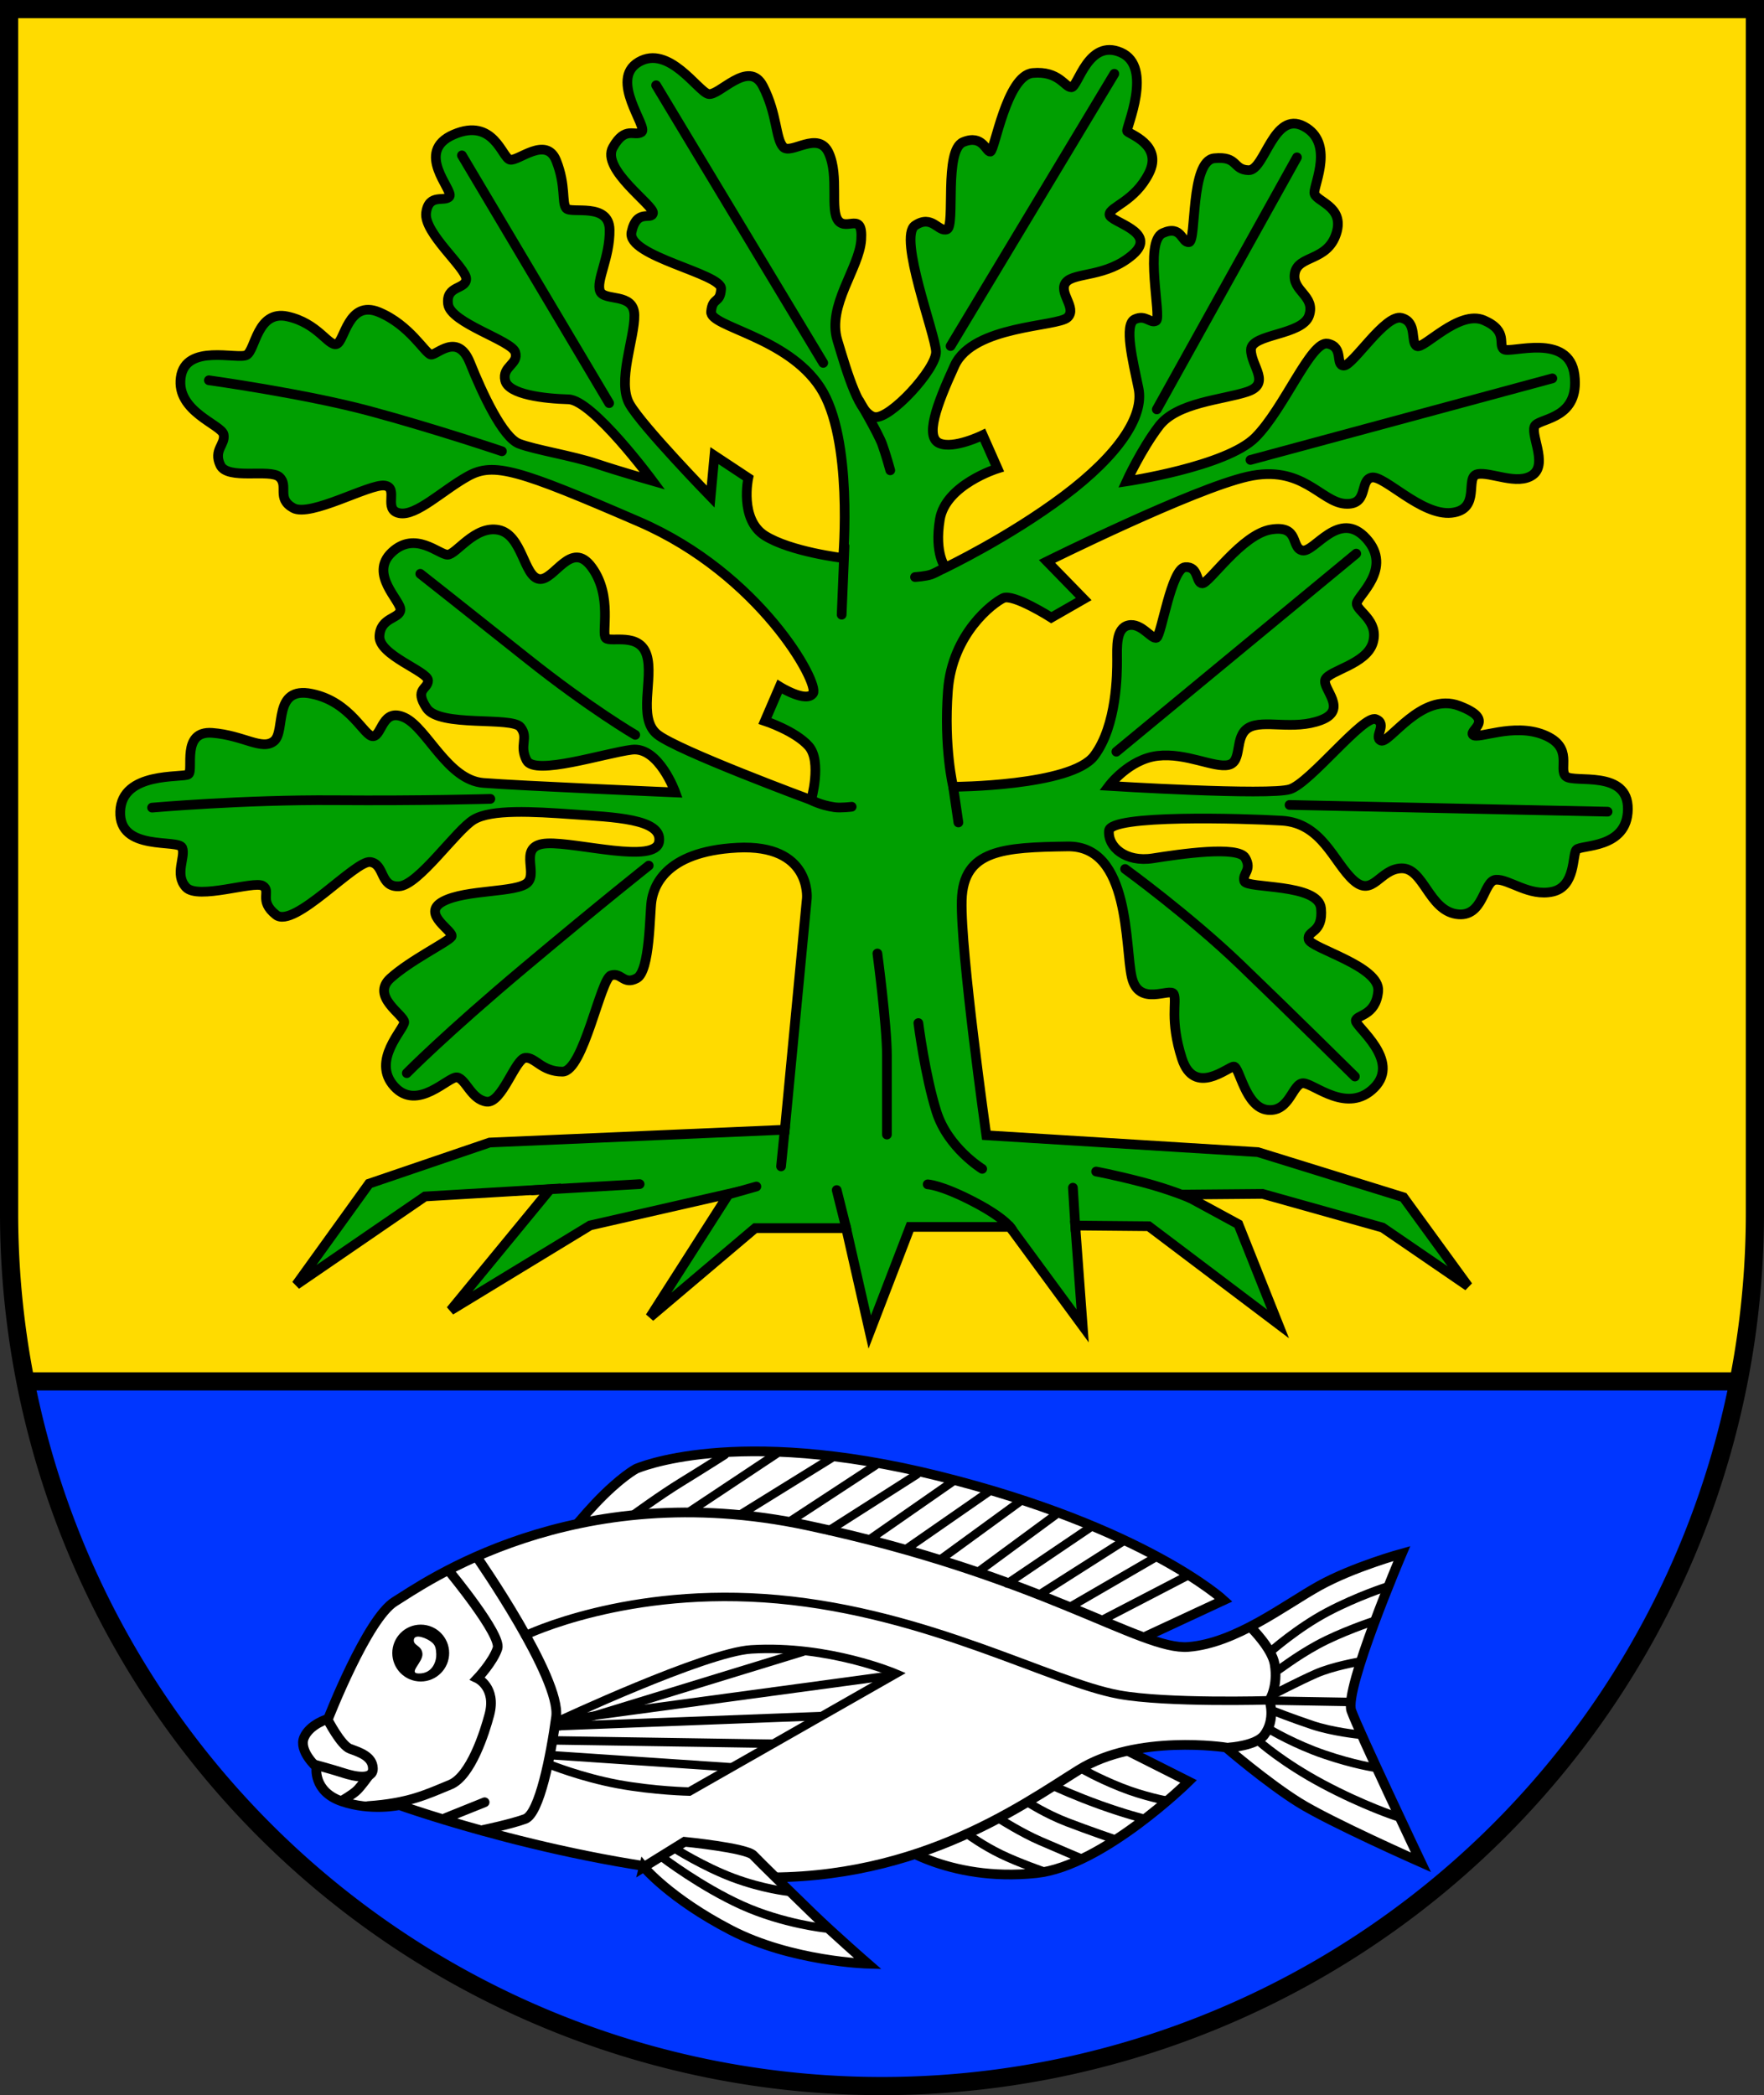
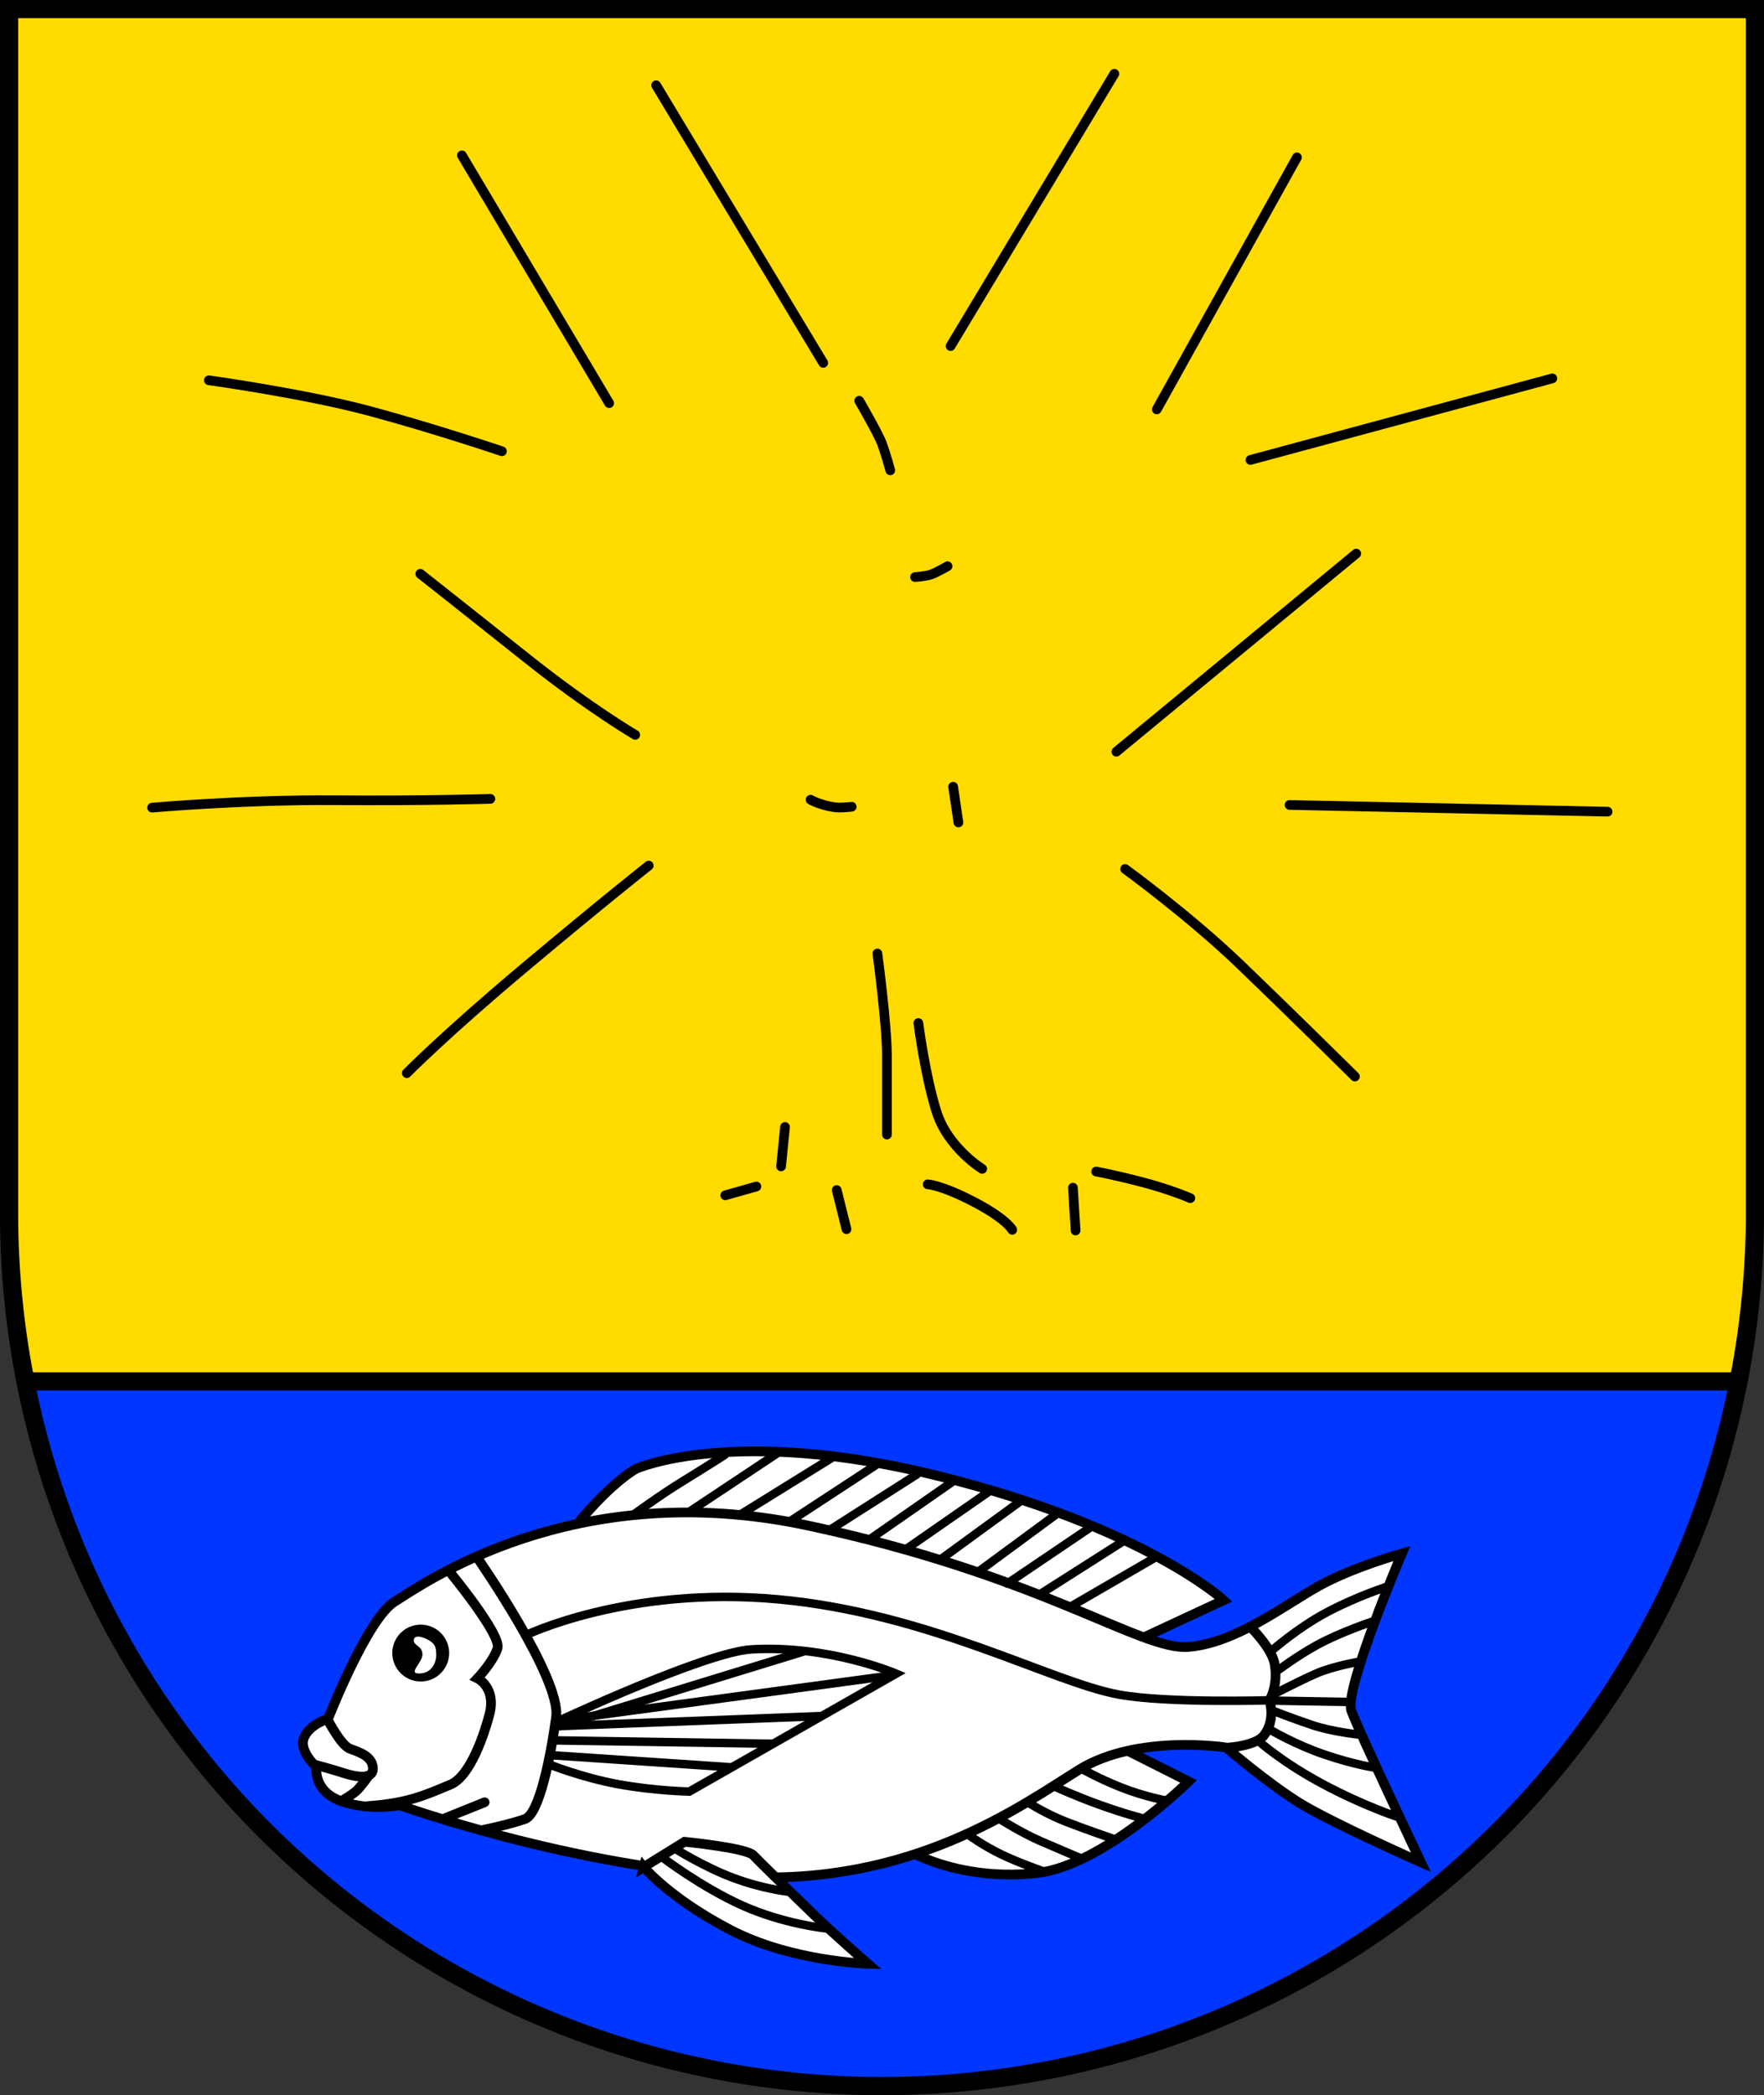
<svg xmlns="http://www.w3.org/2000/svg" xmlns:ns1="http://www.inkscape.org/namespaces/inkscape" xmlns:ns2="http://sodipodi.sourceforge.net/DTD/sodipodi-0.dtd" width="145.596mm" height="172.925mm" viewBox="0 0 145.596 172.925" version="1.1" id="svg3310" ns1:version="1.2.2 (732a01da63, 2022-12-09)" ns2:docname="DEU Amt Leezen COA.svg">
  <rect x="0" y="0" width="145.596" height="172.925" fill="#333333" stroke="none" />
  <ns2:namedview id="namedview3312" pagecolor="#ffffff" bordercolor="#666666" borderopacity="1.0" ns1:showpageshadow="2" ns1:pageopacity="0.0" ns1:pagecheckerboard="0" ns1:deskcolor="#d1d1d1" ns1:document-units="mm" showgrid="false" ns1:zoom="0.81900467" ns1:cx="274.72371" ns1:cy="327.83696" ns1:current-layer="layer1" />
  <defs id="defs3307" />
  <g ns1:label="Ebene 1" ns1:groupmode="layer" id="layer1" transform="translate(-528.753,-64.555)">
    <g id="g3127" transform="translate(499.929,-0.136)">
      <path id="path2866" style="fill:#ffdb00;fill-opacity:1;stroke:none;stroke-width:1.5;stroke-linecap:round;stroke-dasharray:none" d="m 29.574,65.44 v 99.377 a 72.048,72.048 0 0 0 72.048,72.047 72.048,72.048 0 0 0 72.048,-72.047 72.048,72.048 0 0 0 0,-5.1e-4 v -99.377 z" />
      <path id="rect2931" style="fill:#0036ff;fill-opacity:1;stroke:none;stroke-width:1.5;stroke-linecap:round;stroke-dasharray:none" d="M 30.981,178.703 A 72.048,72.048 0 0 0 101.622,236.865 72.048,72.048 0 0 0 172.262,178.703 Z" />
      <path style="fill:none;fill-opacity:1;stroke:#000000;stroke-width:1.5;stroke-linecap:round;stroke-dasharray:none" d="M 30.981,178.703 H 172.262" id="path2990" />
      <path id="path3046" style="fill:none;fill-opacity:1;stroke:#000000;stroke-width:1.5;stroke-linecap:round;stroke-dasharray:none" d="m 29.574,65.44 v 99.377 a 72.048,72.048 0 0 0 72.048,72.047 72.048,72.048 0 0 0 72.048,-72.047 72.048,72.048 0 0 0 0,-5.1e-4 v -99.377 z" />
      <g id="g1999" transform="translate(-201.893,-10.697)">
-         <path style="fill:#009f01;fill-opacity:1;stroke:#000000;stroke-width:0.8;stroke-linecap:round;stroke-dasharray:none" d="m 300.556,176.752 h -7.508 l -8.676,7.341 6.507,-10.178 -11.457,2.614 -11.513,7.008 8.231,-10.011 -10.345,0.612 -10.623,7.286 6.007,-8.343 9.955,-3.393 24.36,-1.057 1.82,-19.109 c 0,0 0.393,-4.483 -5.742,-4.169 -6.135,0.315 -6.922,3.382 -7.079,4.405 -0.157,1.023 -0.118,5.781 -1.219,6.371 -1.101,0.59 -1.258,-0.511 -2.124,-0.236 -0.865,0.275 -2.281,7.944 -4.011,7.944 -1.73,0 -2.242,-1.219 -3.068,-1.14 -0.826,0.079 -1.927,3.775 -3.186,3.618 -1.258,-0.157 -1.73,-1.888 -2.438,-2.006 -0.708,-0.118 -3.264,2.871 -5.191,0.747 -1.927,-2.124 0.826,-4.719 0.826,-5.309 0,-0.59 -2.792,-2.124 -1.141,-3.618 1.652,-1.494 4.719,-2.989 5.034,-3.421 0.315,-0.433 -2.596,-1.888 -0.708,-2.91 1.888,-1.023 6.135,-0.708 7,-1.573 0.865,-0.865 -0.865,-3.107 1.612,-3.225 2.478,-0.118 8.967,1.73 9.242,-0.157 0.275,-1.888 -3.775,-2.006 -7.118,-2.242 -3.343,-0.236 -6.725,-0.433 -8.18,0.433 -1.455,0.865 -4.562,5.427 -6.174,5.506 -1.612,0.079 -1.14,-1.809 -2.36,-2.006 -1.219,-0.197 -6.292,5.545 -7.787,4.365 -1.494,-1.18 -0.354,-1.966 -1.101,-2.399 -0.747,-0.433 -5.349,1.18 -6.332,0.118 -0.983,-1.062 0,-2.517 -0.315,-3.264 -0.315,-0.747 -5.231,0.354 -5.113,-2.989 0.118,-3.343 5.152,-2.753 5.624,-3.068 0.472,-0.315 -0.629,-3.618 1.966,-3.421 2.596,0.197 4.129,1.494 5.113,0.669 0.983,-0.826 -0.157,-4.562 3.107,-3.893 3.264,0.669 4.326,3.579 5.073,3.5 0.747,-0.079 0.747,-2.399 2.596,-1.534 1.848,0.865 3.539,5.152 6.489,5.388 2.95,0.236 15.849,0.787 15.849,0.787 0,0 -1.366,-3.807 -3.591,-3.528 -2.225,0.278 -8.009,2.169 -8.676,0.89 -0.667,-1.279 0.194,-1.845 -0.514,-2.749 -0.708,-0.905 -6.686,0.039 -7.747,-1.573 -1.062,-1.612 0.118,-1.534 0.118,-2.281 0,-0.747 -4.09,-2.084 -4.011,-3.657 0.079,-1.573 1.652,-1.416 1.73,-2.163 0.079,-0.747 -2.635,-2.95 -0.708,-4.759 1.927,-1.809 3.893,0.197 4.601,0.197 0.708,0 2.242,-2.438 4.208,-2.045 1.966,0.393 2.084,3.854 3.343,4.051 1.258,0.197 2.635,-3.343 4.365,-0.944 1.73,2.399 0.747,5.427 1.141,5.82 0.393,0.393 2.792,-0.511 3.382,1.416 0.59,1.927 -0.787,5.191 0.865,6.528 1.652,1.337 12.703,5.427 12.703,5.427 0,0 0.905,-3.186 -0.197,-4.444 -1.101,-1.258 -3.618,-2.084 -3.618,-2.084 l 1.219,-2.832 c 0,0 2.202,1.376 2.753,0.551 0.551,-0.826 -4.365,-9.832 -14.354,-14.158 -9.989,-4.326 -12.004,-4.939 -14.117,-3.771 -2.113,1.168 -4.283,3.337 -5.673,3.059 -1.39,-0.278 0,-2.113 -1.224,-2.28 -1.224,-0.167 -6.122,2.639 -7.538,1.852 -1.416,-0.787 -0.354,-1.848 -1.141,-2.556 -0.787,-0.708 -4.287,0.275 -4.877,-0.983 -0.59,-1.258 0.433,-1.691 0.275,-2.517 -0.157,-0.826 -3.933,-1.888 -3.539,-4.719 0.393,-2.832 4.68,-1.455 5.427,-1.848 0.747,-0.393 0.865,-3.736 3.382,-3.186 2.517,0.551 3.382,2.478 4.051,2.281 0.669,-0.197 0.944,-3.697 3.5,-2.635 2.556,1.062 3.815,3.421 4.287,3.5 0.472,0.079 2.202,-1.888 3.225,0.669 1.023,2.556 2.714,6.174 4.051,6.686 1.337,0.511 4.365,0.983 6.371,1.652 2.006,0.669 4.641,1.416 4.641,1.416 0,0 -4.929,-6.674 -6.931,-6.729 -2.002,-0.056 -4.95,-0.389 -5.228,-1.557 -0.278,-1.168 1.148,-1.349 0.833,-2.332 -0.315,-0.983 -5.349,-2.399 -5.545,-3.972 -0.197,-1.573 1.494,-1.18 1.494,-2.084 0,-0.905 -3.539,-3.815 -3.304,-5.466 0.236,-1.652 1.573,-0.826 1.927,-1.337 0.354,-0.511 -2.95,-3.697 0.354,-5.113 3.303,-1.416 3.972,1.927 4.641,2.084 0.669,0.157 2.989,-2.006 3.815,0.079 0.826,2.084 0.433,3.461 0.826,3.933 0.393,0.472 3.539,-0.511 3.579,1.77 0.039,2.281 -1.14,4.208 -0.787,5.073 0.354,0.865 2.792,0.079 2.832,1.966 0.039,1.888 -1.455,5.506 -0.393,7.354 1.062,1.848 6.686,7.63 6.686,7.63 l 0.315,-3.382 2.792,1.848 c 0,0 -0.747,3.421 1.376,4.759 2.124,1.337 6.45,1.848 6.45,1.848 0,0 0.865,-9.871 -1.888,-14.079 -2.753,-4.208 -9.124,-4.995 -9.006,-6.253 0.118,-1.258 0.747,-0.629 0.826,-1.888 0.079,-1.258 -7.826,-2.674 -7.394,-4.68 0.433,-2.006 1.652,-0.944 1.77,-1.573 0.118,-0.629 -4.326,-3.618 -3.303,-5.427 1.023,-1.809 1.77,-0.865 2.36,-1.258 0.59,-0.393 -2.714,-4.326 -0.236,-5.781 2.478,-1.455 4.877,2.399 5.742,2.635 0.865,0.236 3.343,-2.95 4.523,-0.629 1.18,2.32 1.023,4.287 1.652,4.995 0.629,0.708 2.91,-1.416 3.775,0.511 0.865,1.927 0.079,4.719 0.787,5.584 0.708,0.865 2.045,-0.787 1.888,1.573 -0.157,2.36 -2.832,5.427 -1.966,8.298 0.865,2.871 1.809,6.096 3.068,6.332 1.258,0.236 5.113,-3.972 5.073,-5.388 -0.039,-1.416 -3.146,-9.478 -1.73,-10.422 1.416,-0.944 1.927,0.59 2.635,0.315 0.708,-0.275 -0.275,-6.528 1.337,-7.197 1.612,-0.669 1.888,0.826 2.242,0.787 0.354,-0.039 1.337,-6.292 3.5,-6.489 2.163,-0.197 2.635,1.18 3.186,1.18 0.551,0 1.376,-4.051 4.09,-2.871 2.714,1.18 0.393,6.253 0.511,6.489 0.118,0.236 2.989,1.101 1.809,3.461 -1.18,2.36 -3.264,2.792 -3.264,3.421 0,0.629 4.09,1.416 1.927,3.303 -2.163,1.888 -4.798,1.455 -5.506,2.281 -0.708,0.826 0.944,2.124 0.118,2.91 -0.826,0.787 -7.787,0.629 -9.321,3.972 -1.534,3.343 -2.438,5.899 -1.258,6.41 1.18,0.511 3.579,-0.669 3.579,-0.669 l 1.219,2.753 c 0,0 -4.287,1.337 -4.759,4.208 -0.472,2.871 0.472,3.972 0.472,3.972 0,0 5.191,-2.478 9.753,-5.899 4.562,-3.421 6.646,-6.607 6.174,-8.888 -0.472,-2.281 -1.219,-5.27 -0.315,-5.702 0.905,-0.433 1.298,0.393 1.77,0.118 0.472,-0.275 -1.023,-6.528 0.551,-7.236 1.573,-0.708 1.534,0.826 2.163,0.747 0.629,-0.079 0.079,-6.725 2.084,-6.922 2.006,-0.197 1.494,0.944 2.832,0.983 1.337,0.039 2.045,-4.955 4.562,-3.618 2.517,1.337 0.865,4.719 0.865,5.466 0,0.747 2.556,1.062 1.809,3.382 -0.747,2.32 -3.146,1.77 -3.421,3.264 -0.275,1.494 1.73,1.848 1.18,3.5 -0.551,1.652 -4.798,1.494 -4.798,2.832 0,1.337 1.691,2.792 -0.315,3.461 -2.006,0.669 -5.781,0.865 -7.276,2.832 -1.494,1.966 -2.674,4.562 -2.674,4.562 0,0 8.219,-1.219 10.618,-3.618 2.399,-2.399 4.601,-8.023 5.978,-7.747 1.376,0.275 0.59,1.809 1.337,1.809 0.747,0 3.421,-4.287 4.759,-3.933 1.337,0.354 0.708,2.006 1.258,2.32 0.551,0.315 3.461,-3.028 5.545,-2.124 2.084,0.905 1.101,2.045 1.652,2.399 0.551,0.354 5.388,-1.416 5.82,2.124 0.433,3.539 -2.674,3.539 -3.225,4.129 -0.551,0.59 1.062,3.146 -0.197,4.09 -1.258,0.944 -3.539,-0.275 -4.601,-0.039 -1.062,0.236 0.354,2.91 -2.124,3.186 -2.478,0.275 -5.584,-3.146 -6.607,-2.91 -1.023,0.236 -0.197,2.32 -2.202,2.163 -2.006,-0.157 -3.5,-3.264 -8.023,-2.242 -4.523,1.023 -16.557,7 -16.557,7 l 3.028,3.107 -2.674,1.534 c 0,0 -3.146,-2.006 -3.972,-1.612 -0.826,0.393 -4.208,2.91 -4.562,7.63 -0.354,4.719 0.433,7.944 0.433,7.944 0,0 9.753,-0.039 11.641,-2.556 1.888,-2.517 1.888,-6.843 1.888,-7.905 0,-1.062 -0.118,-2.635 0.944,-2.871 1.062,-0.236 1.927,1.219 2.32,1.023 0.393,-0.197 1.219,-5.742 2.36,-5.82 1.14,-0.079 0.865,1.337 1.416,1.337 0.551,0 3.264,-4.051 5.663,-4.444 2.399,-0.393 1.612,1.534 2.596,1.73 0.983,0.197 3.028,-3.461 5.27,-0.983 2.242,2.478 -0.747,4.719 -0.787,5.349 -0.039,0.629 1.848,1.416 1.337,3.225 -0.511,1.809 -3.657,2.32 -3.933,3.068 -0.275,0.747 1.927,2.478 -0.354,3.343 -2.281,0.865 -4.759,-0.079 -5.978,0.629 -1.219,0.708 -0.472,2.792 -1.652,3.068 -1.18,0.275 -3.5,-1.023 -5.86,-0.747 -2.36,0.275 -4.011,2.478 -4.011,2.478 0,0 13.253,0.826 14.944,0.275 1.691,-0.551 6.056,-6.174 7.079,-5.781 1.023,0.393 -0.236,1.494 0.433,1.77 0.669,0.275 3.343,-4.051 6.45,-2.871 3.107,1.18 0.747,2.006 1.14,2.399 0.393,0.393 3.343,-1.023 5.86,0 2.517,1.023 1.14,2.832 1.809,3.421 0.669,0.59 5.152,-0.59 5.113,2.714 -0.039,3.304 -3.893,2.91 -4.247,3.343 -0.354,0.433 -0.039,3.028 -1.966,3.461 -1.927,0.433 -3.618,-1.062 -4.68,-0.983 -1.062,0.079 -0.983,3.186 -3.264,2.832 -2.281,-0.354 -2.714,-3.815 -4.523,-3.775 -1.809,0.039 -2.36,2.438 -3.972,0.983 -1.612,-1.455 -2.596,-4.719 -5.899,-4.916 -3.304,-0.197 -14.158,-0.511 -14.276,0.826 -0.118,1.337 1.376,2.635 3.618,2.281 2.242,-0.354 7.04,-1.062 7.63,-0.039 0.59,1.023 -0.275,1.298 -0.079,1.927 0.197,0.629 6.135,0.157 6.332,2.242 0.197,2.084 -1.18,1.809 -1.023,2.556 0.157,0.747 5.938,2.202 5.742,4.287 -0.197,2.084 -1.848,1.927 -1.848,2.438 0,0.511 3.736,3.264 1.534,5.506 -2.202,2.242 -4.955,-0.315 -5.86,-0.354 -0.905,-0.039 -1.101,2.399 -2.95,2.202 -1.848,-0.197 -2.32,-3.579 -2.792,-3.579 -0.472,0 -3.264,2.517 -4.287,-0.669 -1.023,-3.186 -0.393,-4.719 -0.669,-5.309 -0.275,-0.59 -2.871,1.101 -3.461,-1.376 -0.59,-2.478 -0.079,-10.894 -5.309,-10.815 -5.231,0.079 -8.613,0.236 -8.731,4.444 -0.118,4.208 2.028,19.397 2.028,19.397 l 22.414,1.39 12.013,3.726 5.339,7.341 -7.063,-4.839 -9.9,-2.781 -6.507,0.056 4.505,2.447 3.281,8.231 -10.679,-8.065 -6.062,-0.056 0.612,8.287 -6.007,-8.176 h -8.231 l -3.337,8.676 z" id="path976" />
        <path style="fill:none;stroke:#000000;stroke-width:0.8;stroke-linecap:round;stroke-dasharray:none" d="m 243.27,142.046 c 0,0 7.564,-0.667 15.017,-0.612 7.453,0.056 12.903,-0.111 12.903,-0.111" id="path1013" />
        <path style="fill:none;stroke:#000000;stroke-width:0.8;stroke-linecap:round;stroke-dasharray:none" d="m 265.406,122.747 c 0,0 3.671,2.892 8.843,7.008 5.172,4.116 8.899,6.285 8.899,6.285" id="path1015" />
        <path style="fill:none;stroke:#000000;stroke-width:0.8;stroke-linecap:round;stroke-dasharray:none" d="m 264.293,163.96 c 0,0 3.17,-3.226 9.733,-8.732 6.563,-5.506 10.234,-8.398 10.234,-8.398" id="path1017" />
        <path style="fill:none;stroke:#000000;stroke-width:0.8;stroke-linecap:round;stroke-dasharray:none" d="m 247.959,106.774 c 0,0 7.944,1.101 13.332,2.556 5.388,1.455 10.854,3.303 10.854,3.303" id="path1019" />
        <path style="fill:none;stroke:#000000;stroke-width:0.8;stroke-linecap:round;stroke-dasharray:none" d="m 268.842,88.211 12.152,20.45" id="path1021" />
        <path style="fill:none;stroke:#000000;stroke-width:0.8;stroke-linecap:round;stroke-dasharray:none" d="M 284.872,82.425 298.665,105.339" id="path1023" />
        <path style="fill:none;stroke:#000000;stroke-width:0.8;stroke-linecap:round;stroke-dasharray:none" d="M 322.691,81.479 309.176,103.949" id="path1025" />
        <path style="fill:none;stroke:#000000;stroke-width:0.8;stroke-linecap:round;stroke-dasharray:none" d="m 337.764,88.376 -11.568,20.801" id="path1027" />
        <path style="fill:none;stroke:#000000;stroke-width:0.8;stroke-linecap:round;stroke-dasharray:none" d="m 333.926,113.348 24.917,-6.73" id="path1029" />
        <path style="fill:none;stroke:#000000;stroke-width:0.8;stroke-linecap:round;stroke-dasharray:none" d="m 322.858,137.43 19.8,-16.351" id="path1031" />
        <path style="fill:none;stroke:#000000;stroke-width:0.8;stroke-linecap:round;stroke-dasharray:none" d="m 337.152,141.824 26.251,0.556" id="path1033" />
        <path style="fill:none;stroke:#000000;stroke-width:0.8;stroke-linecap:round;stroke-dasharray:none" d="m 323.581,147.108 c 0,0 5.284,3.838 9.511,7.898 4.227,4.06 9.455,9.232 9.455,9.232" id="path1035" />
-         <path style="fill:none;stroke:#000000;stroke-width:0.8;stroke-linecap:round;stroke-dasharray:none" d="m 300.421,120.46 -0.236,5.663" id="path1056" />
        <path style="fill:none;stroke:#000000;stroke-width:0.8;stroke-linecap:round;stroke-dasharray:none" d="m 301.634,108.465 c 0,0 1.58,2.714 1.894,3.579 0.315,0.865 0.669,2.163 0.669,2.163" id="path1058" ns2:nodetypes="csc" />
        <path style="fill:none;stroke:#000000;stroke-width:0.8;stroke-linecap:round;stroke-dasharray:none" d="m 308.926,122.121 c 0,0 -0.914,0.521 -1.347,0.678 -0.433,0.157 -1.337,0.216 -1.337,0.216" id="path1060" ns2:nodetypes="csc" />
        <path style="fill:none;stroke:#000000;stroke-width:0.8;stroke-linecap:round;stroke-dasharray:none" d="m 297.621,141.391 c 0,0 0.759,0.446 1.98,0.622 0.512,0.074 1.411,-0.041 1.411,-0.041" id="path1062" ns2:nodetypes="csc" />
        <path style="fill:none;stroke:#000000;stroke-width:0.8;stroke-linecap:round;stroke-dasharray:none" d="m 309.388,140.32 0.433,2.95" id="path1064" />
-         <path style="fill:none;stroke:#000000;stroke-width:0.8;stroke-linecap:round;stroke-dasharray:none" d="m 274.662,173.63 8.849,-0.511" id="path1162" />
        <path style="fill:none;stroke:#000000;stroke-width:0.8;stroke-linecap:round;stroke-dasharray:none" d="m 295.51,168.402 -0.326,3.252" id="path1164" ns2:nodetypes="cc" />
        <path style="fill:none;stroke:#000000;stroke-width:0.8;stroke-linecap:round;stroke-dasharray:none" d="m 290.581,174.042 2.565,-0.726" id="path1166" ns2:nodetypes="cc" />
        <path style="fill:none;stroke:#000000;stroke-width:0.8;stroke-linecap:round;stroke-dasharray:none" d="m 300.583,176.838 -0.806,-3.229" id="path1168" ns2:nodetypes="cc" />
        <path style="fill:none;stroke:#000000;stroke-width:0.8;stroke-linecap:round;stroke-dasharray:none" d="m 303.135,154.084 c 0,0 0.787,5.899 0.787,8.416 0,2.517 0,6.528 0,6.528" id="path1170" />
        <path style="fill:none;stroke:#000000;stroke-width:0.8;stroke-linecap:round;stroke-dasharray:none" d="m 306.517,159.826 c 0,0 0.551,4.326 1.494,7.315 0.944,2.989 3.775,4.719 3.775,4.719" id="path1172" />
        <path style="fill:none;stroke:#000000;stroke-width:0.8;stroke-linecap:round;stroke-dasharray:none" d="m 314.265,176.891 c 0,0 -0.445,-0.89 -3.17,-2.308 -2.725,-1.418 -3.81,-1.446 -3.81,-1.446" id="path1174" />
        <path style="fill:none;stroke:#000000;stroke-width:0.8;stroke-linecap:round;stroke-dasharray:none" d="m 319.493,176.946 -0.222,-3.532" id="path1176" />
        <path style="fill:none;stroke:#000000;stroke-width:0.8;stroke-linecap:round;stroke-dasharray:none" d="m 328.962,174.277 c 0,0 -1.655,-0.723 -4.018,-1.335 -2.364,-0.612 -3.754,-0.862 -3.754,-0.862" id="path1178" ns2:nodetypes="csc" />
      </g>
      <g id="g2812" transform="translate(-203.438,-7.186)">
        <path style="fill:#ffffff;fill-opacity:1;stroke:#000000;stroke-width:0.8;stroke-linecap:round;stroke-dasharray:none" d="m 321.857,214.627 8.509,4.283 c 0,0 -7.094,6.988 -12.569,7.564 -7.397,0.779 -11.846,-2.614 -11.846,-2.614 z" id="path2663" ns2:nodetypes="ccscc" />
        <path style="fill:#ffffff;fill-opacity:1;stroke:#000000;stroke-width:0.8;stroke-linecap:round;stroke-dasharray:none" d="m 277.586,200.556 c 0,0 2.044,-2.725 3.838,-4.616 2.058,-2.169 3.337,-2.836 3.337,-2.836 0,0 8.065,-3.615 25.028,0.612 16.963,4.227 23.47,10.234 23.47,10.234 l -8.009,3.726 -22.136,-7.786 z" id="path2665" ns2:nodetypes="cscscccc" />
        <path style="fill:#ffffff;fill-opacity:1;stroke:#000000;stroke-width:0.8;stroke-linecap:round;stroke-dasharray:none" d="m 265.224,220.862 c 0,0 14.236,5.113 28.237,5.899 14.001,0.787 23.046,-5.82 27.844,-8.809 4.798,-2.989 12.152,-1.848 12.152,-1.848 0,0 3.343,2.871 5.978,4.523 2.635,1.652 10.107,4.955 10.107,4.955 0,0 -5.113,-10.776 -5.742,-12.506 -0.629,-1.73 4.169,-12.978 4.169,-12.978 0,0 -4.011,1.101 -6.843,2.674 -2.832,1.573 -6.843,4.719 -10.776,5.034 -3.933,0.315 -12.108,-5.915 -31.462,-10.031 -19.355,-4.116 -31.757,4.894 -34.038,6.285 -2.28,1.39 -5.506,9.677 -5.506,9.677 0,0 -1.513,0.44 -1.985,1.541 -0.472,1.101 1.023,2.438 1.023,2.438 0,0 -0.315,2.006 2.084,2.832 2.399,0.826 4.759,0.315 4.759,0.315 z" id="path2145" />
        <path style="fill:none;fill-opacity:1;stroke:#000000;stroke-width:0.8;stroke-linecap:round;stroke-dasharray:none" d="m 271.634,200.412 c 0,0 6.961,9.989 6.528,13.175 -0.433,3.186 -1.376,7.983 -2.556,8.416 -1.18,0.433 -3.461,0.905 -3.461,0.905" id="path2182" />
        <path style="fill:none;fill-opacity:1;stroke:#000000;stroke-width:0.8;stroke-linecap:round;stroke-dasharray:none" d="m 269.392,201.631 c 0,0 4.287,5.191 3.933,6.292 -0.354,1.101 -1.652,2.478 -1.652,2.478 0,0 1.573,0.747 0.983,2.989 -0.389,1.479 -1.54,5.087 -3.225,5.781 -2.006,0.826 -3.421,1.534 -6.804,1.77" id="path2184" ns2:nodetypes="cscssc" />
        <path style="fill:none;fill-opacity:1;stroke:#000000;stroke-width:0.8;stroke-linecap:round;stroke-dasharray:none" d="m 269.038,221.924 3.225,-1.298" id="path2186" />
        <path style="fill:none;fill-opacity:1;stroke:#000000;stroke-width:0.8;stroke-linecap:round;stroke-dasharray:none" d="m 259.315,213.82 c 0,0 1.085,2.113 1.835,2.392 0.751,0.278 1.863,0.612 1.891,1.613 0.028,1.001 -1.474,0.695 -2.419,0.389 -0.945,-0.306 -2.392,-0.695 -2.392,-0.695" id="path2188" />
        <path style="fill:none;fill-opacity:1;stroke:#000000;stroke-width:0.8;stroke-linecap:round;stroke-dasharray:none" d="m 262.652,218.492 c 0,0 -0.556,0.779 -0.918,1.14 -0.362,0.362 -1.251,0.862 -1.251,0.862" id="path2190" />
        <circle style="fill:#000000;fill-opacity:1;stroke:#000000;stroke-width:0.8;stroke-linecap:round;stroke-dasharray:none" id="path2244" cx="266.988" cy="208.312" r="1.947" />
        <path style="fill:#ffffff;fill-opacity:1;stroke:none;stroke-width:0.8;stroke-linecap:round;stroke-dasharray:none" d="m 268.27,208.398 c 0.029,0.508 -0.264,1.627 -1.46,1.599 -0.89,-0.021 0.375,-0.932 0.32,-1.627 -0.057,-0.713 -0.779,-0.653 -0.709,-1.168 0.07,-0.514 1.098,-0.125 1.516,0.25 0.271,0.243 0.308,0.493 0.334,0.945 z" id="path2300" ns2:nodetypes="ssssss" />
        <path style="fill:none;fill-opacity:1;stroke:#000000;stroke-width:0.7;stroke-linecap:round;stroke-dasharray:none" d="m 278.253,213.96 c 0,0 12.217,-5.72 16.018,-5.951 6.396,-0.389 11.958,2.002 11.958,2.002 l -17.074,9.733 c 0,0 -2.892,-0.056 -5.895,-0.612 -3.003,-0.556 -5.617,-1.613 -5.617,-1.613" id="path2452" ns2:nodetypes="csccsc" />
        <path style="fill:none;fill-opacity:1;stroke:#000000;stroke-width:0.7;stroke-linecap:round;stroke-dasharray:none" d="m 277.753,216.74 14.85,1.001" id="path2508" ns2:nodetypes="cc" />
        <path style="fill:none;fill-opacity:1;stroke:#000000;stroke-width:0.7;stroke-linecap:round;stroke-dasharray:none" d="m 277.864,215.517 18.103,0.278" id="path2510" ns2:nodetypes="cc" />
        <path style="fill:none;fill-opacity:1;stroke:#000000;stroke-width:0.7;stroke-linecap:round;stroke-dasharray:none" d="m 278.197,214.349 21.802,-0.834" id="path2512" />
        <path style="fill:none;fill-opacity:1;stroke:#000000;stroke-width:0.7;stroke-linecap:round;stroke-dasharray:none" d="M 279.421,213.737 305.728,210.178" id="path2514" />
        <path style="fill:none;fill-opacity:1;stroke:#000000;stroke-width:0.7;stroke-linecap:round;stroke-dasharray:none" d="m 278.476,214.349 20.05,-6.146" id="path2516" ns2:nodetypes="cc" />
        <path style="fill:none;fill-opacity:1;stroke:#000000;stroke-width:0.7;stroke-linecap:round;stroke-dasharray:none" d="m 275.606,206.862 c 0,0 8.433,-4.116 20.843,-2.989 12.534,1.139 22.574,6.843 28.158,7.865 3.973,0.727 12.427,0.472 12.427,0.472" id="path2520" ns2:nodetypes="cssc" />
        <path style="fill:none;fill-opacity:1;stroke:#000000;stroke-width:0.8;stroke-linecap:round;stroke-dasharray:none" d="m 335.58,206.272 c 0,0 1.668,1.661 1.888,2.95 0.315,1.848 -0.433,2.989 -0.433,2.989 0,0 0.551,1.573 -0.433,2.871 -0.672,0.887 -2.871,1.022 -2.871,1.022" id="path2522" ns2:nodetypes="cscsc" />
        <path style="fill:none;fill-opacity:1;stroke:#000000;stroke-width:0.7;stroke-linecap:round;stroke-dasharray:none" d="m 337.152,208.175 c 0,0 2.197,-1.947 4.672,-3.254 2.475,-1.307 4.922,-2.086 4.922,-2.086" id="path2524" />
        <path style="fill:none;fill-opacity:1;stroke:#000000;stroke-width:0.7;stroke-linecap:round;stroke-dasharray:none" d="m 337.624,209.788 c 0.111,0 1.502,-1.14 3.393,-2.169 1.891,-1.029 4.477,-1.891 4.477,-1.891" id="path2526" />
        <path style="fill:none;fill-opacity:1;stroke:#000000;stroke-width:0.7;stroke-linecap:round;stroke-dasharray:none" d="m 337.346,211.735 c 0,0 2.141,-1.112 3.532,-1.724 1.39,-0.612 3.504,-0.973 3.504,-0.973" id="path2528" />
        <path style="fill:none;fill-opacity:1;stroke:#000000;stroke-width:0.7;stroke-linecap:round;stroke-dasharray:none" d="m 337.096,212.235 6.452,0.111" id="path2530" />
        <path style="fill:none;fill-opacity:1;stroke:#000000;stroke-width:0.7;stroke-linecap:round;stroke-dasharray:none" d="m 337.296,213.063 c 0,0 1.635,0.646 3.304,1.202 1.669,0.556 3.865,0.779 3.865,0.779" id="path2532" ns2:nodetypes="csc" />
        <path style="fill:none;fill-opacity:1;stroke:#000000;stroke-width:0.7;stroke-linecap:round;stroke-dasharray:none" d="m 337.124,214.655 c 0,0 2.002,1.196 4.449,2.03 2.447,0.834 4.171,1.085 4.171,1.085" id="path2534" />
        <path style="fill:none;fill-opacity:1;stroke:#000000;stroke-width:0.7;stroke-linecap:round;stroke-dasharray:none" d="m 336.206,215.628 c 0,0 1.919,1.724 5.256,3.504 3.337,1.78 6.062,2.67 6.062,2.67" id="path2536" />
        <path style="fill:#ffffff;fill-opacity:1;stroke:#000000;stroke-width:0.8;stroke-linecap:round;stroke-dasharray:none" d="m 285.4,225.973 3.365,-2.086 c 0,0 5.089,0.501 5.673,1.112 0.584,0.612 3.003,2.976 4.839,4.755 1.835,1.78 4.616,4.199 4.616,4.199 0,0 -6.285,-0.167 -11.318,-2.781 -5.033,-2.614 -7.175,-5.2 -7.175,-5.2 z" id="path2596" ns2:nodetypes="ccsscsc" />
        <path style="fill:none;fill-opacity:1;stroke:#000000;stroke-width:0.7;stroke-linecap:round;stroke-dasharray:none" d="m 286.957,225.194 c 0,0 3.17,2.419 6.563,3.949 3.393,1.529 6.897,1.891 6.897,1.891" id="path2598" />
        <path style="fill:none;fill-opacity:1;stroke:#000000;stroke-width:0.7;stroke-linecap:round;stroke-dasharray:none" d="m 287.958,224.443 c 0,0 2.364,1.502 4.811,2.419 2.447,0.918 4.533,1.14 4.533,1.14" id="path2600" />
        <path style="fill:none;fill-opacity:1;stroke:#000000;stroke-width:0.7;stroke-linecap:round;stroke-dasharray:none" d="m 321.579,217.881 c 0,0 1.224,0.723 3.17,1.502 1.947,0.779 3.81,1.112 3.81,1.112" id="path2730" />
        <path style="fill:none;fill-opacity:1;stroke:#000000;stroke-width:0.7;stroke-linecap:round;stroke-dasharray:none" d="m 319.397,219.368 c 0,0 1.612,0.747 3.697,1.494 2.084,0.747 3.52,1.101 3.52,1.101" id="path2732" />
        <path style="fill:none;fill-opacity:1;stroke:#000000;stroke-width:0.7;stroke-linecap:round;stroke-dasharray:none" d="m 317.155,220.666 c 0,0 1.416,0.924 3.205,1.612 1.789,0.688 3.933,1.416 3.933,1.416" id="path2734" />
        <path style="fill:none;fill-opacity:1;stroke:#000000;stroke-width:0.7;stroke-linecap:round;stroke-dasharray:none" d="m 314.894,222.081 c 0,0 1.711,1.081 3.205,1.73 1.494,0.649 3.402,1.455 3.402,1.455" id="path2736" />
        <path style="fill:none;fill-opacity:1;stroke:#000000;stroke-width:0.7;stroke-linecap:round;stroke-dasharray:none" d="m 312.259,223.36 c 0,0 1.16,0.846 2.615,1.553 1.455,0.708 3.618,1.455 3.618,1.455" id="path2738" />
        <path style="fill:none;fill-opacity:1;stroke:#000000;stroke-width:0.7;stroke-linecap:round;stroke-dasharray:none" d="m 284.573,196.873 c 0,0 2.202,-1.612 3.933,-2.674 1.73,-1.062 3.579,-2.242 3.579,-2.242" id="path2740" />
        <path style="fill:none;fill-opacity:1;stroke:#000000;stroke-width:0.7;stroke-linecap:round;stroke-dasharray:none" d="m 289.174,196.637 7.158,-4.759" id="path2742" />
        <path style="fill:none;fill-opacity:1;stroke:#000000;stroke-width:0.7;stroke-linecap:round;stroke-dasharray:none" d="m 293.382,196.873 7.551,-4.68" id="path2744" />
        <path style="fill:none;fill-opacity:1;stroke:#000000;stroke-width:0.7;stroke-linecap:round;stroke-dasharray:none" d="m 297.551,197.384 6.961,-4.562" id="path2746" />
        <path style="fill:none;fill-opacity:1;stroke:#000000;stroke-width:0.7;stroke-linecap:round;stroke-dasharray:none" d="m 300.657,198.21 7.276,-4.641" id="path2748" />
        <path style="fill:none;fill-opacity:1;stroke:#000000;stroke-width:0.7;stroke-linecap:round;stroke-dasharray:none" d="m 304.118,198.878 6.725,-4.68" id="path2750" />
        <path style="fill:none;fill-opacity:1;stroke:#000000;stroke-width:0.7;stroke-linecap:round;stroke-dasharray:none" d="m 307.146,199.665 6.686,-4.641" id="path2752" />
        <path style="fill:none;fill-opacity:1;stroke:#000000;stroke-width:0.7;stroke-linecap:round;stroke-dasharray:none" d="m 309.86,200.609 6.528,-4.759" id="path2754" />
        <path style="fill:none;fill-opacity:1;stroke:#000000;stroke-width:0.7;stroke-linecap:round;stroke-dasharray:none" d="m 312.967,201.631 6.41,-4.719" id="path2756" />
        <path style="fill:none;fill-opacity:1;stroke:#000000;stroke-width:0.7;stroke-linecap:round;stroke-dasharray:none" d="m 315.405,202.575 6.804,-4.601" id="path2758" />
        <path style="fill:none;fill-opacity:1;stroke:#000000;stroke-width:0.7;stroke-linecap:round;stroke-dasharray:none" d="m 318.001,203.519 6.922,-4.405" id="path2760" />
        <path style="fill:none;fill-opacity:1;stroke:#000000;stroke-width:0.7;stroke-linecap:round;stroke-dasharray:none" d="m 320.518,204.541 7.118,-4.129" id="path2762" />
-         <path style="fill:none;fill-opacity:1;stroke:#000000;stroke-width:0.7;stroke-linecap:round;stroke-dasharray:none" d="m 323.271,205.564 7.04,-3.657" id="path2764" />
      </g>
    </g>
  </g>
</svg>